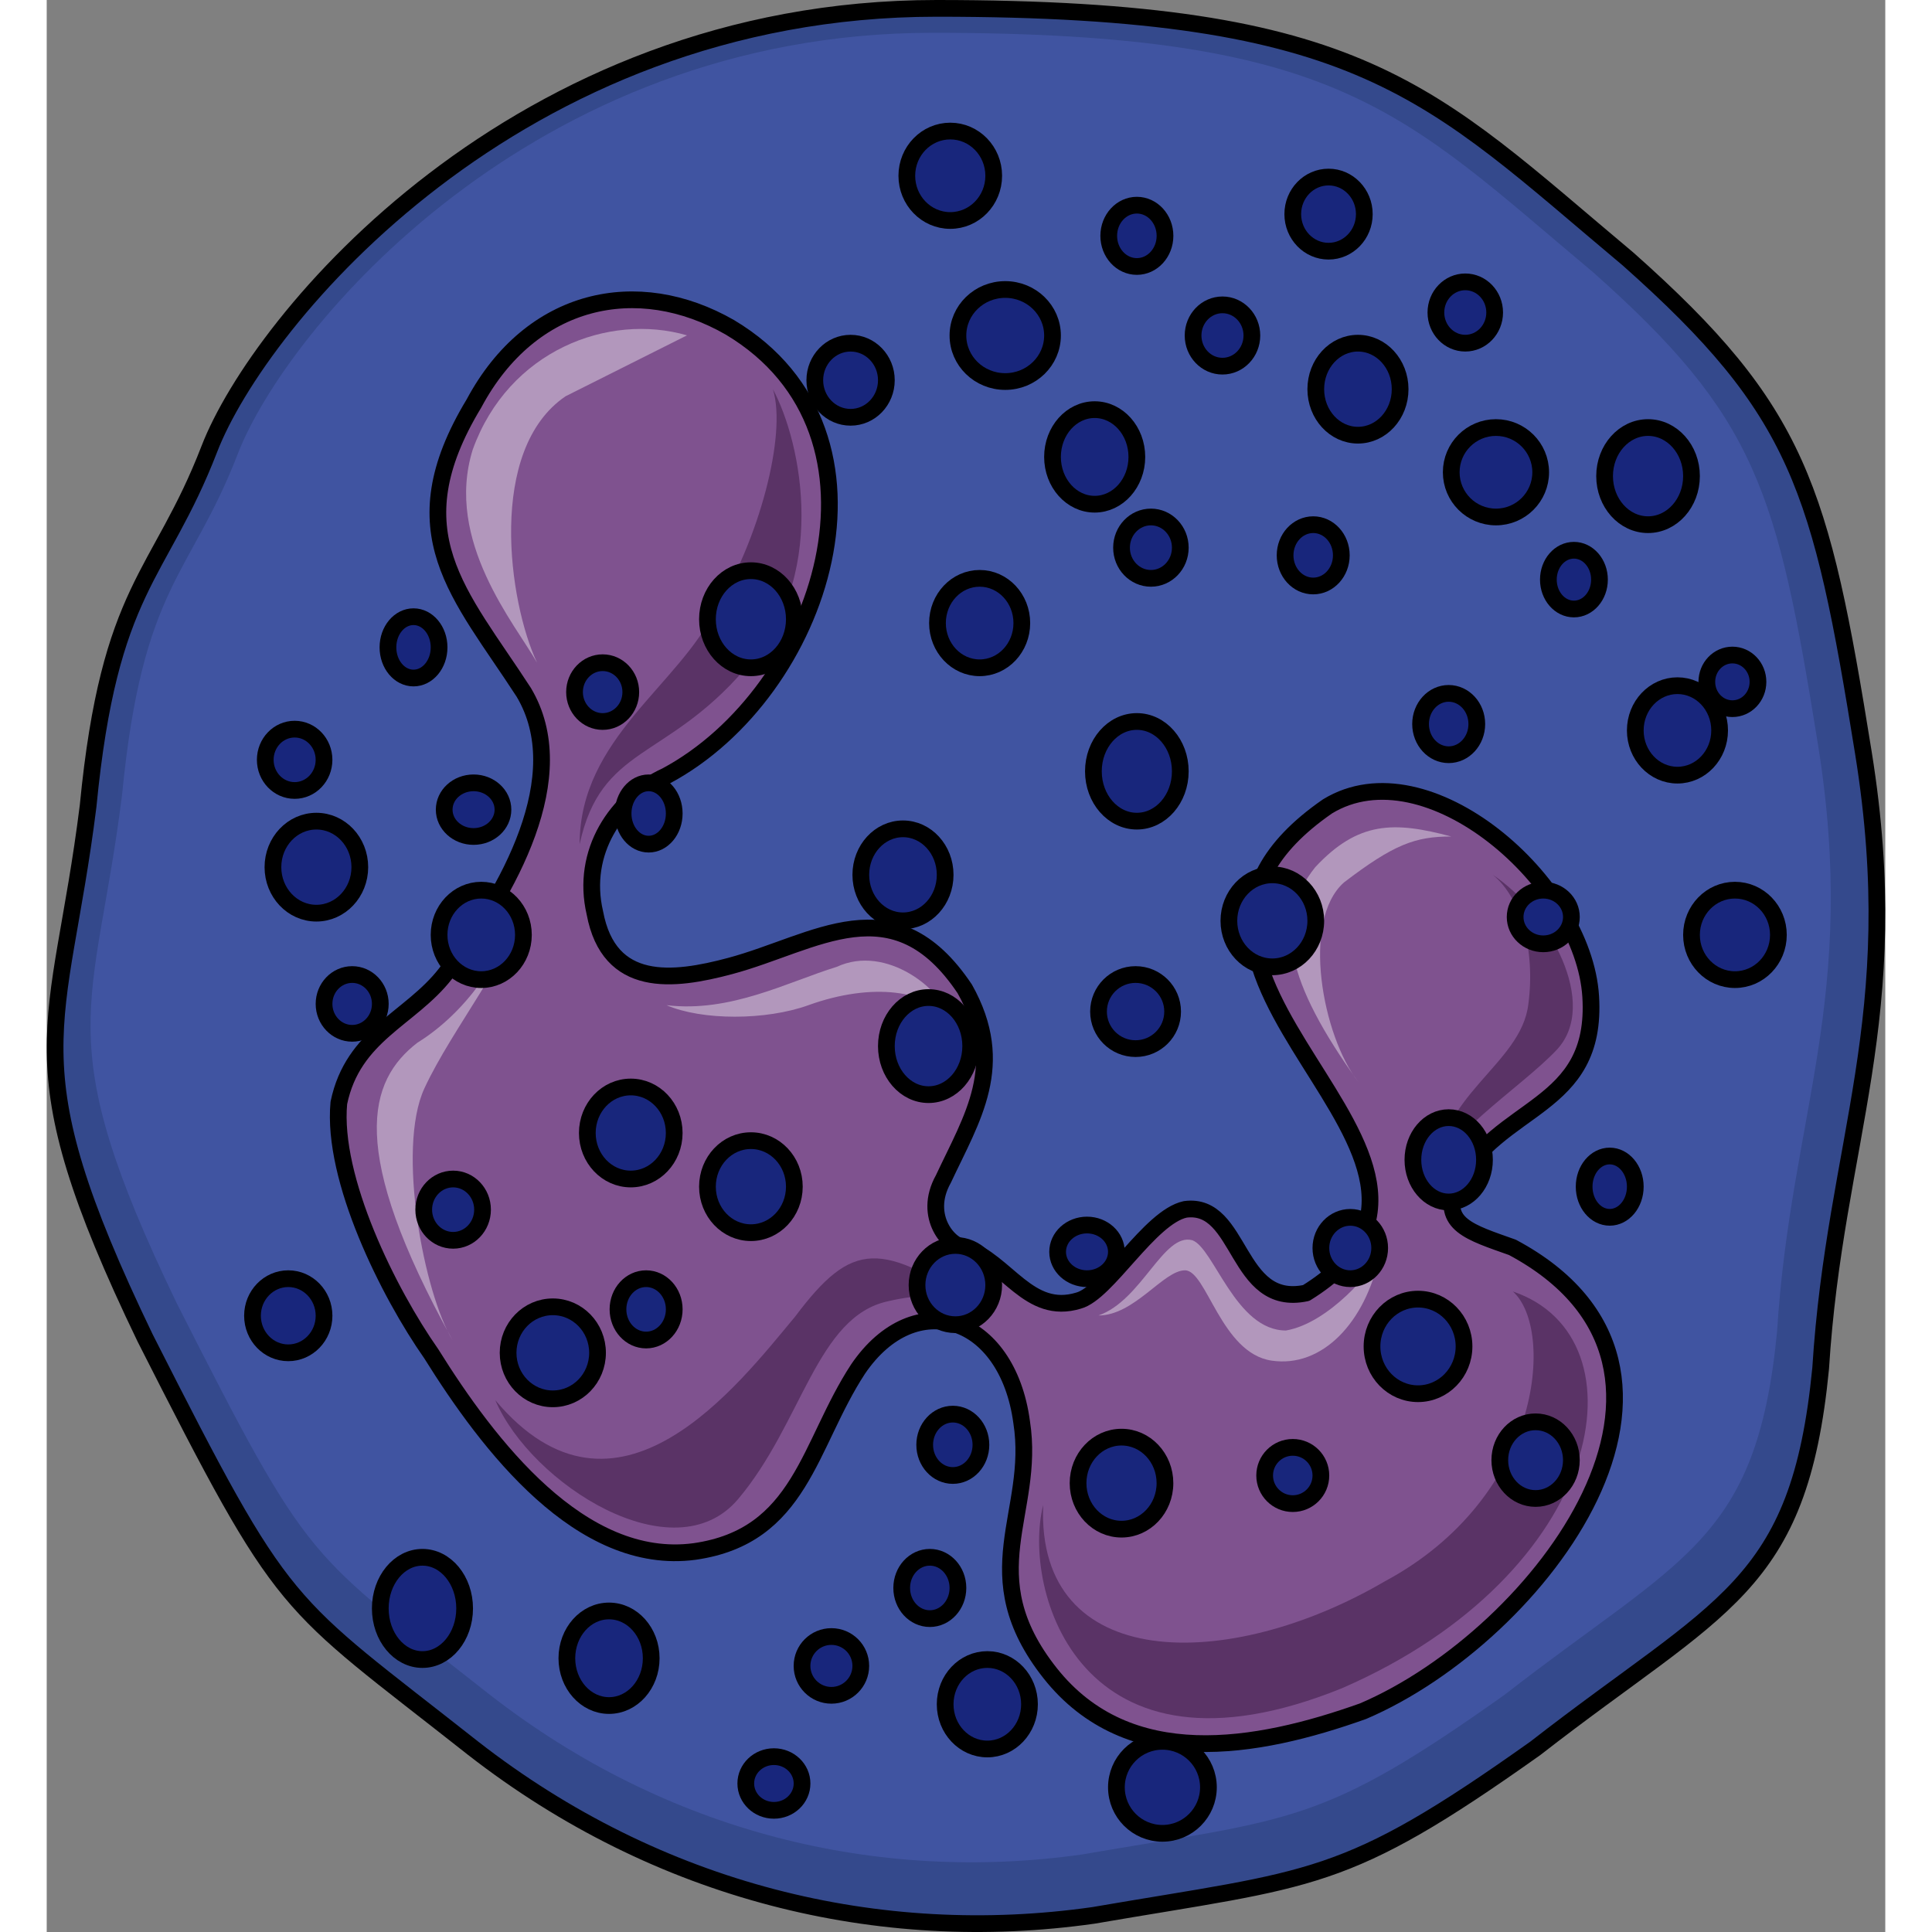
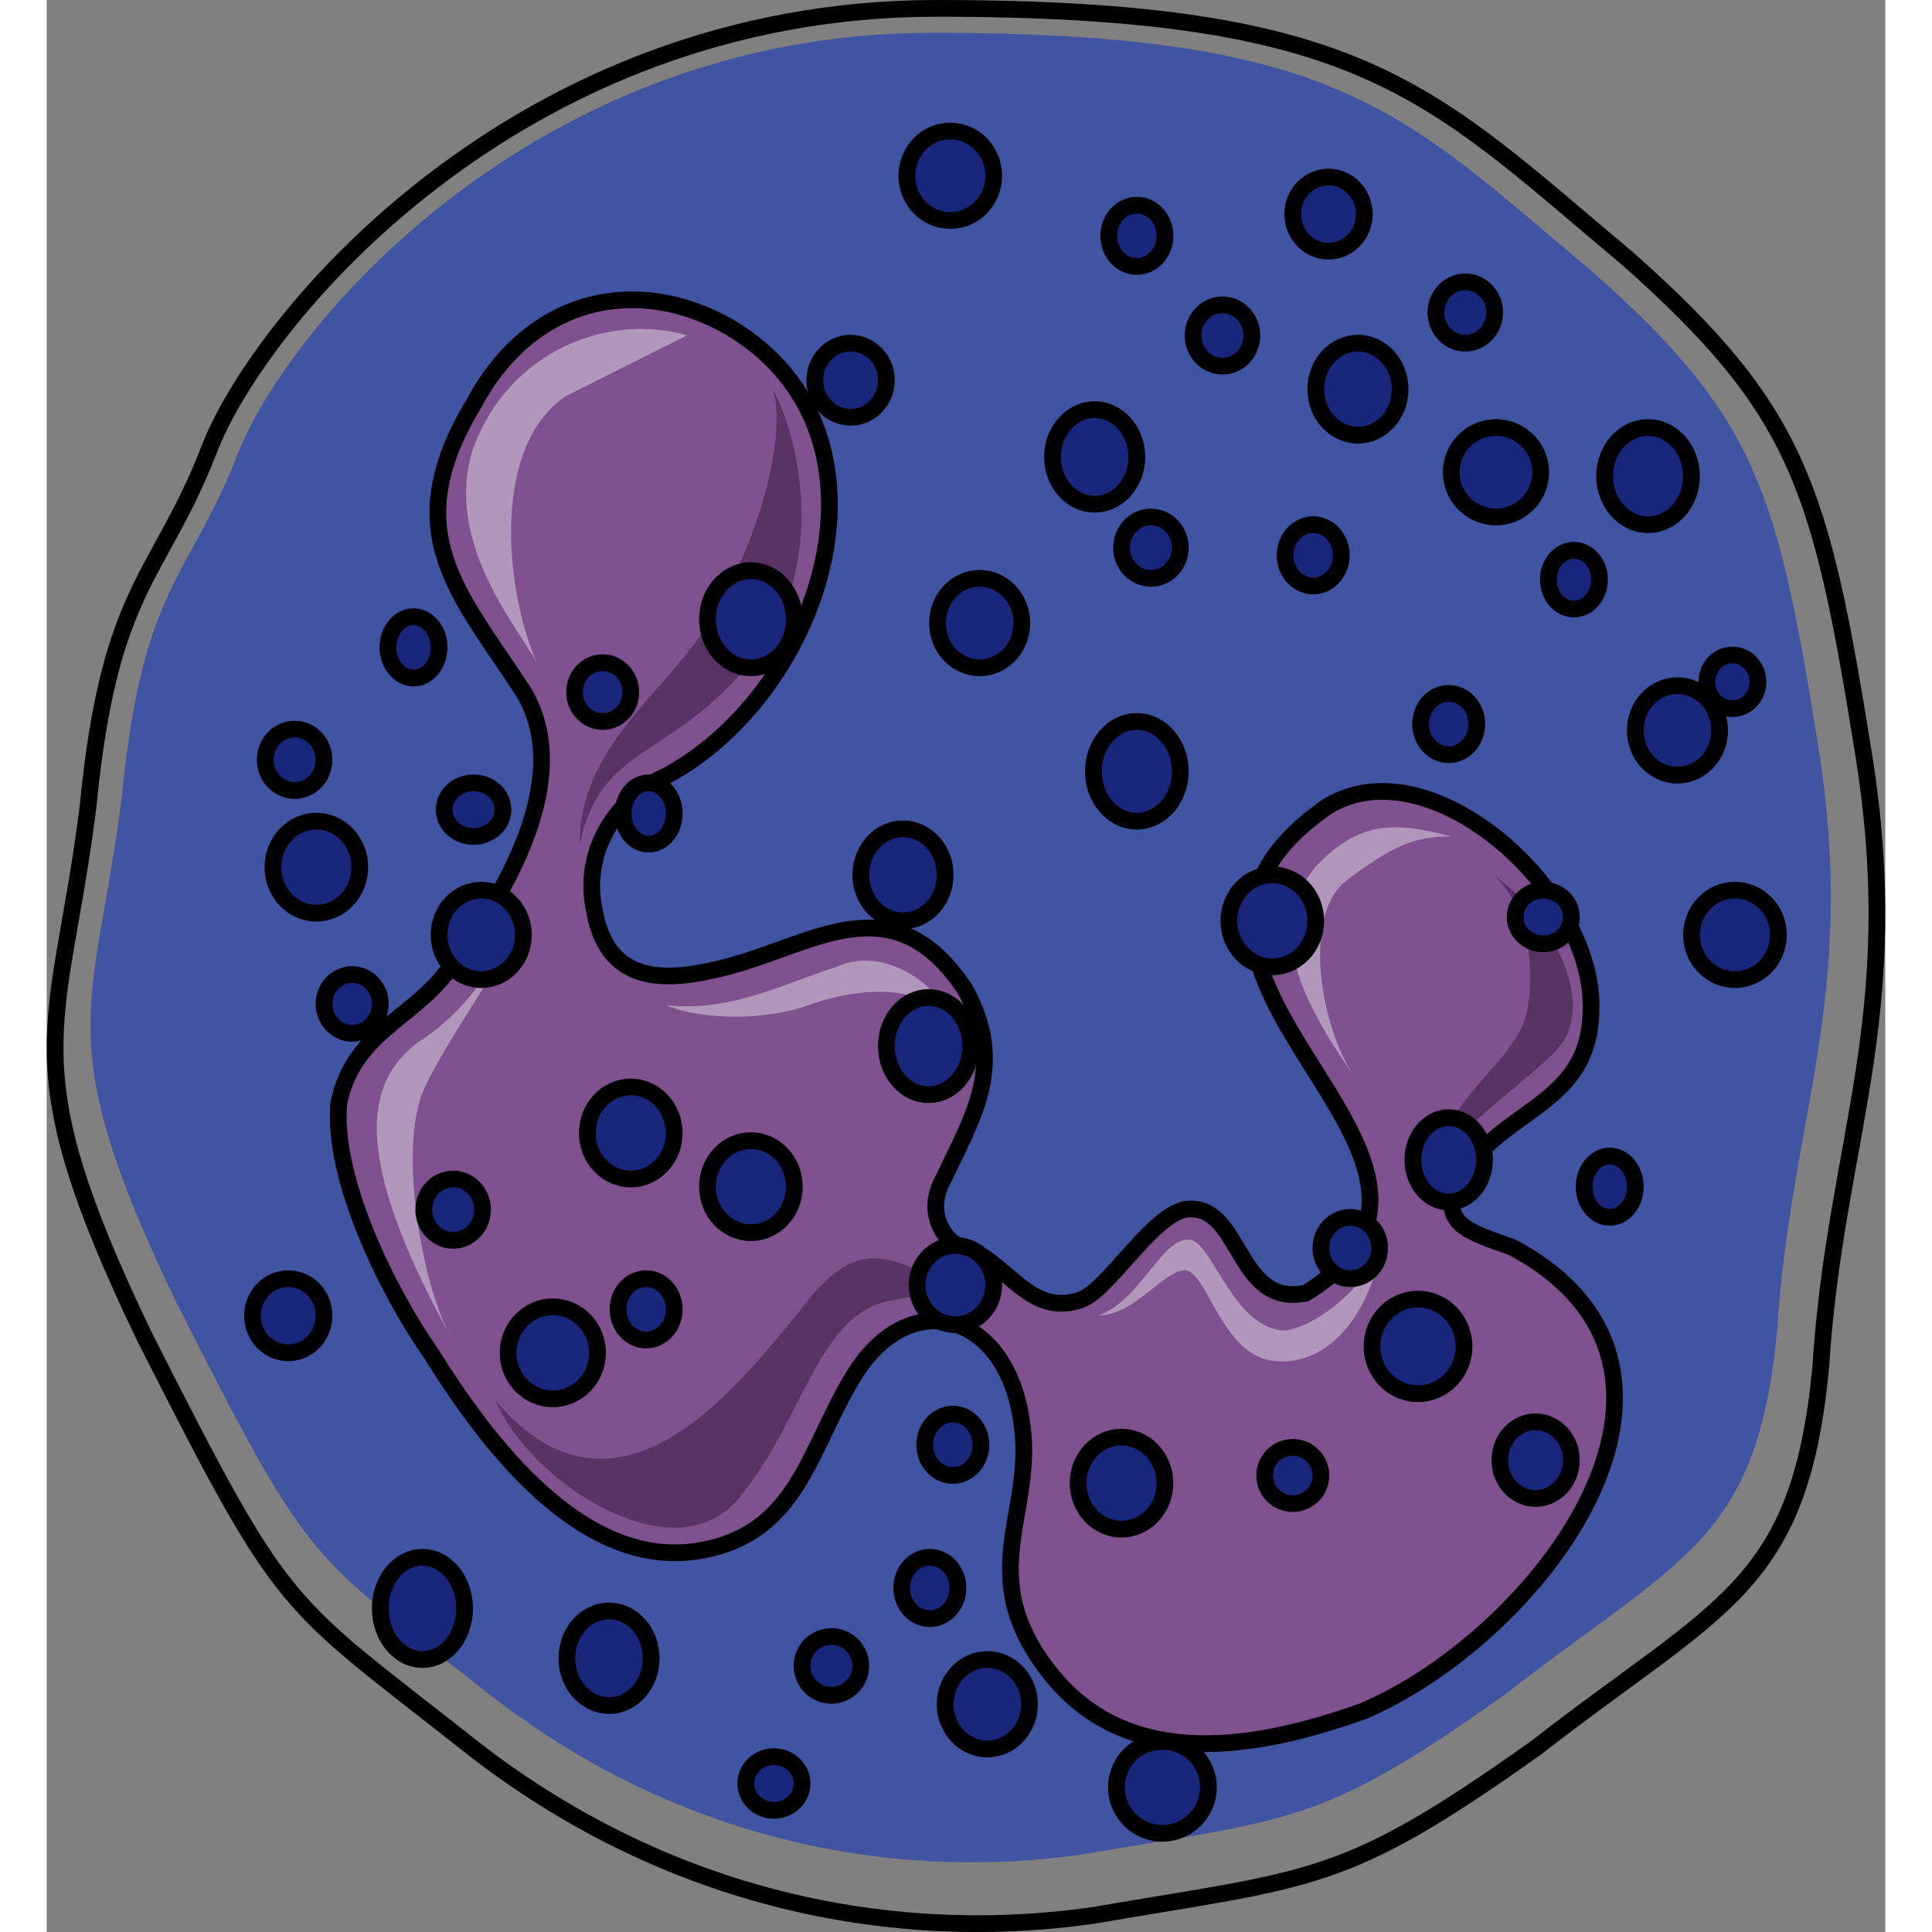
<svg xmlns="http://www.w3.org/2000/svg" version="1.1" id="Camada_1" width="800px" height="800px" viewBox="0 0 109.933 115.52" enable-background="new 0 0 109.933 115.52" xml:space="preserve">
  <rect x="0" y="0" width="109.933" height="115.52" fill="#808080" stroke="none" />
  <g>
-     <path fill-rule="evenodd" clip-rule="evenodd" fill="#34498C" d="M9.722,26.85c-2.985,7.721-5.969,8.176-7.248,21.351   c-1.705,13.629-4.689,14.992,3.41,31.8c8.527,16.81,8.1,15.447,19.611,24.531c11.084,8.633,24.3,11.813,37.089,9.995   c13.216-2.271,14.921-1.816,26.432-9.995c11.084-8.631,15.773-9.539,17.053-22.713c0.852-13.629,5.115-20.897,2.557-36.798   c-2.557-15.9-3.837-20.443-14.068-29.529C82.621,5.497,78.784,0.5,53.205,0.5C28.053,0.5,12.705,19.126,9.722,26.85L9.722,26.85z" />
    <path fill-rule="evenodd" clip-rule="evenodd" fill="#4054A1" d="M11.429,27.13c-2.851,7.375-5.701,7.81-6.924,20.395   c-1.629,13.018-4.479,14.32,3.258,30.376c8.145,16.057,7.738,14.755,18.733,23.433c10.588,8.246,23.212,11.284,35.428,9.547   c12.624-2.169,14.253-1.735,25.248-9.547c10.588-8.245,15.066-9.112,16.289-21.696c0.814-13.018,4.886-19.961,2.443-35.15   c-2.443-15.188-3.665-19.528-13.438-28.206C81.063,6.734,77.398,1.961,52.965,1.961C28.939,1.961,14.279,19.753,11.429,27.13   L11.429,27.13z" />
    <path fill-rule="evenodd" clip-rule="evenodd" fill="#7F528F" d="M37.03,46.398c9.357-5,14.46-20.456,3.827-26.821   c-5.528-3.181-11.907-1.818-15.31,4.546c-4.679,7.728-0.851,11.366,2.978,17.275c2.976,5-0.851,11.821-4.679,16.82   c-2.127,2.729-5.528,3.637-6.379,7.728c-0.425,4.547,2.976,11.365,5.528,15.002c3.403,5.455,8.931,12.728,15.736,11.821   c6.38-0.91,6.806-6.365,9.782-10.91c3.403-5.002,8.931-3.184,9.782,3.181c0.851,5.455-2.976,9.092,1.701,15.002   c4.679,5.91,12.334,4.547,18.713,2.274c10.633-4.547,22.542-20.457,8.931-27.732c-2.552-0.909-4.252-1.364-3.402-3.638   c2.551-5,8.506-4.545,8.081-11.365c-0.425-6.818-9.782-15.002-15.737-11.365c-14.46,10.002,11.909,20.912-1.276,29.096   c-4.252,0.91-3.827-5.455-7.23-5c-2.126,0.454-4.678,5-6.379,5.455c-2.978,0.908-4.254-2.274-6.805-3.183   c-0.851,0-2.552-1.818-1.276-4.091c1.702-3.638,3.827-6.821,1.276-11.365c-4.254-6.365-8.931-2.729-14.036-1.366   c-3.402,0.91-7.23,1.366-8.081-3.181C31.926,50.945,34.053,47.763,37.03,46.398L37.03,46.398z" />
    <path opacity="0.4" fill-rule="evenodd" clip-rule="evenodd" fill="#FFFFFF" d="M28.044,54.601   c-0.841,2.735-2.941,5.925-5.884,7.748c-2.941,2.279-4.203,6.38,2.102,17.775c-1.682-2.736-3.362-11.395-1.682-15.042   C24.262,61.438,28.044,56.88,28.044,54.601L28.044,54.601z" />
    <path opacity="0.4" fill-rule="evenodd" clip-rule="evenodd" fill="#FFFFFF" d="M37.061,60.103   c3.817,0.458,7.21-1.375,10.179-2.293c2.969-1.376,6.362,1.375,6.786,3.211c-1.272-1.836-4.665-2.293-8.482-0.918   C42.999,61.021,39.182,61.021,37.061,60.103L37.061,60.103z" />
    <path opacity="0.4" fill-rule="evenodd" clip-rule="evenodd" fill="#FFFFFF" d="M83.98,50.017c-3.423-0.918-5.563-0.918-8.13,1.833   c-2.567,3.209-1.711,6.878,2.567,12.838c-2.139-2.751-3.423-9.629-0.856-11.92C80.557,50.475,81.841,50.017,83.98,50.017   L83.98,50.017z" />
    <path opacity="0.4" fill-rule="evenodd" clip-rule="evenodd" fill="#FFFFFF" d="M62.89,78.655c2.586-0.9,3.879-4.95,5.603-4.5   c1.293,0.45,2.587,5.4,5.604,5.4c2.587-0.45,5.173-3.599,5.604-4.5c-0.863,4.05-3.449,6.75-6.466,6.3   c-3.017-0.449-3.879-5.399-5.173-5.399C66.769,75.956,65.045,78.655,62.89,78.655L62.89,78.655z" />
    <path opacity="0.4" fill-rule="evenodd" clip-rule="evenodd" fill="#FFFFFF" d="M38.284,20.052   c-4.698-1.366-10.675,0.91-12.81,6.828c-1.708,5.463,2.562,10.468,3.843,12.743c-1.708-3.64-2.989-12.743,1.708-15.93" />
    <path fill-rule="evenodd" clip-rule="evenodd" fill="#5A3366" d="M43.419,23.27c1.711,3.174,3.423,11.335-1.711,16.777   c-4.708,5.44-8.559,4.535-9.843,10.427c0-6.348,5.991-9.521,8.13-14.055C42.564,32.34,44.275,25.992,43.419,23.27L43.419,23.27z" />
    <path fill-rule="evenodd" clip-rule="evenodd" fill="#5A3366" d="M26.822,83.72c2.135,5.005,10.676,10.465,14.519,5.915   c3.843-4.551,4.697-10.92,8.967-11.83c3.843-0.91,5.551,0.455,5.551,0.455c-5.977-4.097-7.686-4.097-11.103,0.455   C41.341,82.809,34.081,92.363,26.822,83.72L26.822,83.72z" />
-     <path fill-rule="evenodd" clip-rule="evenodd" fill="#5A3366" d="M59.582,89.993c-1.277,5.017,2.127,17.335,17.87,10.949   C93.195,94.1,95.748,79.958,87.664,77.22c2.553,2.281,1.702,12.318-7.659,17.335C70.645,100.03,59.156,100.03,59.582,89.993   L59.582,89.993z" />
    <path fill-rule="evenodd" clip-rule="evenodd" fill="#5A3366" d="M86.465,52.309c3.403,2.272,6.379,7.73,3.828,10.457   c-2.127,2.273-7.23,5.456-7.23,7.73c0-5.002,5.103-6.821,5.528-10.457C89.017,56.855,88.166,53.673,86.465,52.309L86.465,52.309z" />
    <path fill="none" stroke="#000000" stroke-linecap="round" stroke-linejoin="round" stroke-miterlimit="10" d="M9.722,26.85   c-2.985,7.721-5.969,8.176-7.248,21.351c-1.705,13.629-4.689,14.992,3.41,31.8c8.527,16.81,8.1,15.447,19.611,24.531   c11.084,8.633,24.3,11.813,37.089,9.995c13.216-2.271,14.921-1.816,26.432-9.995c11.084-8.631,15.773-9.539,17.053-22.713   c0.852-13.629,5.115-20.897,2.557-36.798c-2.557-15.9-3.837-20.443-14.068-29.529C82.621,5.497,78.784,0.5,53.205,0.5   C28.053,0.5,12.705,19.126,9.722,26.85L9.722,26.85z" />
    <path fill="none" stroke="#000000" stroke-linecap="round" stroke-linejoin="round" stroke-miterlimit="10" d="M37.03,46.398   c9.357-5,14.46-20.456,3.827-26.821c-5.528-3.181-11.907-1.818-15.31,4.546c-4.679,7.728-0.851,11.366,2.978,17.275   c2.976,5-0.851,11.821-4.679,16.82c-2.127,2.729-5.528,3.637-6.379,7.728c-0.425,4.547,2.976,11.365,5.528,15.002   c3.403,5.455,8.931,12.728,15.736,11.821c6.38-0.91,6.806-6.365,9.782-10.91c3.403-5.002,8.931-3.184,9.782,3.181   c0.851,5.455-2.976,9.092,1.701,15.002c4.679,5.91,12.334,4.547,18.713,2.274c10.633-4.547,22.542-20.457,8.931-27.732   c-2.552-0.909-4.252-1.364-3.402-3.638c2.551-5,8.506-4.545,8.081-11.365c-0.425-6.818-9.782-15.002-15.737-11.365   c-14.46,10.002,11.909,20.912-1.276,29.096c-4.252,0.91-3.827-5.455-7.23-5c-2.126,0.454-4.678,5-6.379,5.455   c-2.978,0.908-4.254-2.274-6.805-3.183c-0.851,0-2.552-1.818-1.276-4.091c1.702-3.638,3.827-6.821,1.276-11.365   c-4.254-6.365-8.931-2.729-14.036-1.366c-3.402,0.91-7.23,1.366-8.081-3.181C31.926,50.945,34.053,47.763,37.03,46.398   L37.03,46.398z" />
    <g>
      <path fill-rule="evenodd" clip-rule="evenodd" fill="#18267C" stroke="#000000" stroke-linecap="round" stroke-miterlimit="10" d="    M39.507,70.954c0-1.52,1.163-2.751,2.598-2.751c1.435,0,2.598,1.231,2.598,2.751c0,1.52-1.163,2.751-2.598,2.751    C40.669,73.705,39.507,72.474,39.507,70.954L39.507,70.954z" />
-       <path fill-rule="evenodd" clip-rule="evenodd" fill="#18267C" stroke="#000000" stroke-linecap="round" stroke-miterlimit="10" d="    M27.587,80.889c0-1.52,1.196-2.751,2.674-2.751c1.477,0,2.674,1.231,2.674,2.751c0,1.52-1.197,2.751-2.674,2.751    C28.783,83.64,27.587,82.409,27.587,80.889L27.587,80.889z" />
+       <path fill-rule="evenodd" clip-rule="evenodd" fill="#18267C" stroke="#000000" stroke-linecap="round" stroke-miterlimit="10" d="    M27.587,80.889c0-1.52,1.196-2.751,2.674-2.751c1.477,0,2.674,1.231,2.674,2.751c0,1.52-1.197,2.751-2.674,2.751    C28.783,83.64,27.587,82.409,27.587,80.889z" />
      <path fill-rule="evenodd" clip-rule="evenodd" fill="#18267C" stroke="#000000" stroke-linecap="round" stroke-miterlimit="10" d="    M94.985,43.675c0-1.477,1.128-2.676,2.521-2.676c1.393,0,2.522,1.199,2.522,2.676c0,1.476-1.129,2.673-2.522,2.673    C96.113,46.348,94.985,45.151,94.985,43.675L94.985,43.675z" />
      <path fill-rule="evenodd" clip-rule="evenodd" fill="#18267C" stroke="#000000" stroke-linecap="round" stroke-miterlimit="10" d="    M93.15,28.467c0-1.602,1.163-2.903,2.598-2.903c1.435,0,2.598,1.301,2.598,2.903c0,1.604-1.163,2.905-2.598,2.905    C94.313,31.372,93.15,30.071,93.15,28.467L93.15,28.467z" />
      <path fill-rule="evenodd" clip-rule="evenodd" fill="#18267C" stroke="#000000" stroke-linecap="round" stroke-miterlimit="10" d="    M60.139,27.321c0-1.561,1.129-2.827,2.521-2.827c1.393,0,2.522,1.266,2.522,2.827s-1.129,2.827-2.522,2.827    C61.268,30.148,60.139,28.882,60.139,27.321L60.139,27.321z" />
      <path fill-rule="evenodd" clip-rule="evenodd" fill="#18267C" stroke="#000000" stroke-linecap="round" stroke-miterlimit="10" d="    M13.526,51.85c0-1.52,1.163-2.751,2.598-2.751c1.434,0,2.597,1.231,2.597,2.751c0,1.52-1.163,2.751-2.597,2.751    C14.689,54.601,13.526,53.37,13.526,51.85L13.526,51.85z" />
      <path fill-rule="evenodd" clip-rule="evenodd" fill="#18267C" stroke="#000000" stroke-linecap="round" stroke-miterlimit="10" d="    M70.685,55.059c0-1.517,1.163-2.75,2.598-2.75c1.434,0,2.598,1.233,2.598,2.75c0,1.52-1.164,2.751-2.598,2.751    C71.847,57.81,70.685,56.579,70.685,55.059L70.685,55.059z" />
      <path fill-rule="evenodd" clip-rule="evenodd" fill="#18267C" stroke="#000000" stroke-linecap="round" stroke-miterlimit="10" d="    M75.881,23.27c0-1.517,1.128-2.75,2.521-2.75c1.393,0,2.522,1.232,2.522,2.75c0,1.52-1.129,2.751-2.522,2.751    C77.009,26.021,75.881,24.79,75.881,23.27L75.881,23.27z" />
      <path fill-rule="evenodd" clip-rule="evenodd" fill="#18267C" stroke="#000000" stroke-linecap="round" stroke-miterlimit="10" d="    M62.584,46.119c0-1.645,1.163-2.979,2.598-2.979c1.435,0,2.598,1.333,2.598,2.979c0,1.647-1.163,2.98-2.598,2.98    C63.747,49.099,62.584,47.766,62.584,46.119L62.584,46.119z" />
      <path fill-rule="evenodd" clip-rule="evenodd" fill="#18267C" stroke="#000000" stroke-linecap="round" stroke-miterlimit="10" d="    M83.98,28.238c0-1.477,1.198-2.674,2.675-2.674c1.476,0,2.674,1.197,2.674,2.674c0,1.478-1.198,2.674-2.674,2.674    C85.178,30.912,83.98,29.715,83.98,28.238L83.98,28.238z" />
      <path fill-rule="evenodd" clip-rule="evenodd" fill="#18267C" stroke="#000000" stroke-linecap="round" stroke-miterlimit="10" d="    M39.507,37.026c0-1.604,1.163-2.903,2.598-2.903c1.435,0,2.598,1.299,2.598,2.903c0,1.604-1.163,2.903-2.598,2.903    C40.669,39.929,39.507,38.63,39.507,37.026L39.507,37.026z" />
      <path fill-rule="evenodd" clip-rule="evenodd" fill="#18267C" stroke="#000000" stroke-linecap="round" stroke-miterlimit="10" d="    M32.324,67.745c0-1.52,1.163-2.751,2.598-2.751c1.435,0,2.598,1.231,2.598,2.751c0,1.52-1.163,2.751-2.598,2.751    C33.487,70.496,32.324,69.265,32.324,67.745L32.324,67.745z" />
      <path fill-rule="evenodd" clip-rule="evenodd" fill="#18267C" stroke="#000000" stroke-linecap="round" stroke-miterlimit="10" d="    M50.205,62.549c0-1.604,1.129-2.903,2.521-2.903c1.393,0,2.522,1.298,2.522,2.903c0,1.604-1.129,2.903-2.522,2.903    C51.335,65.452,50.205,64.153,50.205,62.549L50.205,62.549z" />
      <path fill-rule="evenodd" clip-rule="evenodd" fill="#18267C" stroke="#000000" stroke-linecap="round" stroke-miterlimit="10" d="    M61.667,88.682c0-1.52,1.163-2.751,2.598-2.751c1.434,0,2.598,1.231,2.598,2.751c0,1.52-1.164,2.751-2.598,2.751    C62.83,91.433,61.667,90.202,61.667,88.682L61.667,88.682z" />
      <path fill-rule="evenodd" clip-rule="evenodd" fill="#18267C" stroke="#000000" stroke-linecap="round" stroke-miterlimit="10" d="    M52.038,76.839c0-1.308,1.027-2.371,2.293-2.371c1.266,0,2.292,1.062,2.292,2.371c0,1.307-1.026,2.368-2.292,2.368    C53.066,79.207,52.038,78.146,52.038,76.839L52.038,76.839z" />
-       <path fill-rule="evenodd" clip-rule="evenodd" fill="#18267C" stroke="#000000" stroke-linecap="round" stroke-miterlimit="10" d="    M62.89,60.485c0-1.224,0.991-2.215,2.215-2.215c1.225,0,2.216,0.991,2.216,2.215c0,1.224-0.991,2.215-2.216,2.215    C63.881,62.7,62.89,61.709,62.89,60.485L62.89,60.485z" />
      <path fill-rule="evenodd" clip-rule="evenodd" fill="#18267C" stroke="#000000" stroke-linecap="round" stroke-miterlimit="10" d="    M81.688,69.349c0-1.393,0.958-2.522,2.139-2.522c1.183,0,2.141,1.129,2.141,2.522c0,1.393-0.958,2.522-2.141,2.522    C82.646,71.872,81.688,70.742,81.688,69.349L81.688,69.349z" />
      <path fill-rule="evenodd" clip-rule="evenodd" fill="#18267C" stroke="#000000" stroke-linecap="round" stroke-miterlimit="10" d="    M86.884,87.306c0-1.266,0.958-2.291,2.139-2.291c1.182,0,2.141,1.025,2.141,2.291c0,1.266-0.959,2.293-2.141,2.293    C87.842,89.6,86.884,88.573,86.884,87.306L86.884,87.306z" />
      <path fill-rule="evenodd" clip-rule="evenodd" fill="#18267C" stroke="#000000" stroke-linecap="round" stroke-miterlimit="10" d="    M74.505,12.803c0-1.224,0.958-2.216,2.139-2.216c1.182,0,2.139,0.993,2.139,2.216s-0.958,2.216-2.139,2.216    C75.463,15.019,74.505,14.027,74.505,12.803L74.505,12.803z" />
      <path fill-rule="evenodd" clip-rule="evenodd" fill="#18267C" stroke="#000000" stroke-linecap="round" stroke-miterlimit="10" d="    M12.304,78.672c0-1.224,0.958-2.216,2.139-2.216c1.182,0,2.139,0.993,2.139,2.216c0,1.224-0.958,2.216-2.139,2.216    C13.261,80.889,12.304,79.896,12.304,78.672L12.304,78.672z" />
      <path fill-rule="evenodd" clip-rule="evenodd" fill="#18267C" stroke="#000000" stroke-linecap="round" stroke-miterlimit="10" d="    M45.926,22.735c0-1.224,0.958-2.215,2.139-2.215c1.183,0,2.14,0.991,2.14,2.215c0,1.224-0.957,2.216-2.14,2.216    C46.883,24.952,45.926,23.959,45.926,22.735L45.926,22.735z" />
-       <path fill-rule="evenodd" clip-rule="evenodd" fill="#18267C" stroke="#000000" stroke-linecap="round" stroke-miterlimit="10" d="    M54.484,20.061c0-1.52,1.266-2.751,2.828-2.751c1.561,0,2.827,1.231,2.827,2.751c0,1.52-1.266,2.752-2.827,2.752    C55.75,22.814,54.484,21.581,54.484,20.061L54.484,20.061z" />
      <path fill-rule="evenodd" clip-rule="evenodd" fill="#18267C" stroke="#000000" stroke-linecap="round" stroke-miterlimit="10" d="    M98.346,55.9c0-1.476,1.163-2.674,2.598-2.674c1.435,0,2.598,1.198,2.598,2.674c0,1.477-1.163,2.675-2.598,2.675    C99.509,58.575,98.346,57.377,98.346,55.9L98.346,55.9z" />
      <path fill-rule="evenodd" clip-rule="evenodd" fill="#18267C" stroke="#000000" stroke-linecap="round" stroke-miterlimit="10" d="    M79.243,80.506c0-1.562,1.231-2.827,2.751-2.827c1.519,0,2.751,1.265,2.751,2.827c0,1.562-1.233,2.828-2.751,2.828    C80.474,83.334,79.243,82.068,79.243,80.506L79.243,80.506z" />
      <path fill-rule="evenodd" clip-rule="evenodd" fill="#18267C" stroke="#000000" stroke-linecap="round" stroke-miterlimit="10" d="    M63.96,106.869c0-1.519,1.231-2.75,2.751-2.75c1.519,0,2.751,1.231,2.751,2.75c0,1.518-1.233,2.751-2.751,2.751    C65.191,109.62,63.96,108.388,63.96,106.869L63.96,106.869z" />
      <path fill-rule="evenodd" clip-rule="evenodd" fill="#18267C" stroke="#000000" stroke-linecap="round" stroke-miterlimit="10" d="    M31.101,99.152c0-1.562,1.129-2.828,2.521-2.828c1.393,0,2.522,1.266,2.522,2.828c0,1.562-1.129,2.827-2.522,2.827    C32.231,101.979,31.101,100.714,31.101,99.152L31.101,99.152z" />
      <path fill-rule="evenodd" clip-rule="evenodd" fill="#18267C" stroke="#000000" stroke-linecap="round" stroke-miterlimit="10" d="    M53.72,101.903c0-1.477,1.129-2.675,2.522-2.675c1.392,0,2.521,1.198,2.521,2.675c0,1.476-1.129,2.674-2.521,2.674    C54.849,104.577,53.72,103.379,53.72,101.903L53.72,101.903z" />
      <path fill-rule="evenodd" clip-rule="evenodd" fill="#18267C" stroke="#000000" stroke-linecap="round" stroke-miterlimit="10" d="    M19.945,96.172c0-1.689,1.128-3.057,2.521-3.057c1.393,0,2.522,1.368,2.522,3.057c0,1.688-1.129,3.057-2.522,3.057    C21.073,99.229,19.945,97.859,19.945,96.172L19.945,96.172z" />
      <path fill-rule="evenodd" clip-rule="evenodd" fill="#18267C" stroke="#000000" stroke-linecap="round" stroke-miterlimit="10" d="    M23.46,55.9c0-1.476,1.129-2.674,2.521-2.674c1.393,0,2.522,1.198,2.522,2.674c0,1.477-1.129,2.675-2.522,2.675    C24.589,58.575,23.46,57.377,23.46,55.9L23.46,55.9z" />
      <path fill-rule="evenodd" clip-rule="evenodd" fill="#18267C" stroke="#000000" stroke-linecap="round" stroke-miterlimit="10" d="    M48.677,52.308c0-1.517,1.129-2.75,2.521-2.75c1.393,0,2.522,1.232,2.522,2.75c0,1.52-1.129,2.751-2.522,2.751    C49.806,55.059,48.677,53.828,48.677,52.308L48.677,52.308z" />
      <path fill-rule="evenodd" clip-rule="evenodd" fill="#18267C" stroke="#000000" stroke-linecap="round" stroke-miterlimit="10" d="    M51.428,10.51c0-1.477,1.163-2.674,2.598-2.674c1.435,0,2.598,1.197,2.598,2.674c0,1.478-1.163,2.674-2.598,2.674    C52.591,13.184,51.428,11.987,51.428,10.51L51.428,10.51z" />
      <path fill-rule="evenodd" clip-rule="evenodd" fill="#18267C" stroke="#000000" stroke-linecap="round" stroke-miterlimit="10" d="    M53.261,37.255c0-1.477,1.129-2.674,2.522-2.674c1.393,0,2.521,1.197,2.521,2.674c0,1.478-1.128,2.674-2.521,2.674    C54.39,39.929,53.261,38.732,53.261,37.255L53.261,37.255z" />
      <path fill-rule="evenodd" clip-rule="evenodd" fill="#18267C" stroke="#000000" stroke-linecap="round" stroke-miterlimit="10" d="    M74.046,33.205c0-1.012,0.752-1.833,1.682-1.833c0.928,0,1.68,0.821,1.68,1.833s-0.752,1.833-1.68,1.833    C74.799,35.039,74.046,34.218,74.046,33.205L74.046,33.205z" />
      <path fill-rule="evenodd" clip-rule="evenodd" fill="#18267C" stroke="#000000" stroke-linecap="round" stroke-miterlimit="10" d="    M63.501,14.101c0-1.012,0.754-1.833,1.682-1.833c0.928,0,1.682,0.821,1.682,1.833s-0.754,1.833-1.682,1.833    C64.254,15.935,63.501,15.114,63.501,14.101L63.501,14.101z" />
      <path fill-rule="evenodd" clip-rule="evenodd" fill="#18267C" stroke="#000000" stroke-linecap="round" stroke-miterlimit="10" d="    M89.788,34.658c0-0.971,0.684-1.757,1.527-1.757c0.845,0,1.529,0.786,1.529,1.757c0,0.97-0.684,1.756-1.529,1.756    C90.472,36.414,89.788,35.628,89.788,34.658L89.788,34.658z" />
      <path fill-rule="evenodd" clip-rule="evenodd" fill="#18267C" stroke="#000000" stroke-linecap="round" stroke-miterlimit="10" d="    M87.801,54.83c0-0.886,0.752-1.604,1.682-1.604c0.928,0,1.682,0.719,1.682,1.604c0,0.887-0.754,1.604-1.682,1.604    C88.553,56.435,87.801,55.717,87.801,54.83L87.801,54.83z" />
      <path fill-rule="evenodd" clip-rule="evenodd" fill="#18267C" stroke="#000000" stroke-linecap="round" stroke-miterlimit="10" d="    M91.927,70.954c0-1.013,0.684-1.833,1.529-1.833c0.843,0,1.529,0.821,1.529,1.833c0,1.012-0.685,1.833-1.529,1.833    C92.612,72.787,91.927,71.966,91.927,70.954L91.927,70.954z" />
      <path fill-rule="evenodd" clip-rule="evenodd" fill="#18267C" stroke="#000000" stroke-linecap="round" stroke-miterlimit="10" d="    M52.497,86.391c0-1.014,0.753-1.836,1.682-1.836c0.928,0,1.68,0.822,1.68,1.836c0,1.012-0.752,1.833-1.68,1.833    C53.25,88.224,52.497,87.403,52.497,86.391L52.497,86.391z" />
-       <path fill-rule="evenodd" clip-rule="evenodd" fill="#18267C" stroke="#000000" stroke-linecap="round" stroke-miterlimit="10" d="    M60.445,74.852c0-0.886,0.786-1.604,1.757-1.604c0.97,0,1.757,0.719,1.757,1.604s-0.787,1.604-1.757,1.604    C61.231,76.456,60.445,75.737,60.445,74.852L60.445,74.852z" />
      <path fill-rule="evenodd" clip-rule="evenodd" fill="#18267C" stroke="#000000" stroke-linecap="round" stroke-miterlimit="10" d="    M76.186,74.623c0-1.012,0.787-1.834,1.757-1.834c0.971,0,1.759,0.822,1.759,1.834c0,1.012-0.787,1.833-1.759,1.833    C76.973,76.456,76.186,75.635,76.186,74.623L76.186,74.623z" />
      <path fill-rule="evenodd" clip-rule="evenodd" fill="#18267C" stroke="#000000" stroke-linecap="round" stroke-miterlimit="10" d="    M82.147,43.292c0-1.012,0.752-1.833,1.68-1.833c0.929,0,1.682,0.821,1.682,1.833c0,1.014-0.753,1.835-1.682,1.835    C82.899,45.126,82.147,44.306,82.147,43.292L82.147,43.292z" />
      <path fill-rule="evenodd" clip-rule="evenodd" fill="#18267C" stroke="#000000" stroke-linecap="round" stroke-miterlimit="10" d="    M99.263,40.77c0-0.886,0.684-1.604,1.529-1.604s1.529,0.719,1.529,1.604c0,0.887-0.684,1.604-1.529,1.604    S99.263,41.656,99.263,40.77L99.263,40.77z" />
      <path fill-rule="evenodd" clip-rule="evenodd" fill="#18267C" stroke="#000000" stroke-linecap="round" stroke-miterlimit="10" d="    M83.063,18.686c0-1.012,0.787-1.833,1.757-1.833s1.757,0.821,1.757,1.833c0,1.012-0.787,1.833-1.757,1.833    S83.063,19.698,83.063,18.686L83.063,18.686z" />
      <path fill-rule="evenodd" clip-rule="evenodd" fill="#18267C" stroke="#000000" stroke-linecap="round" stroke-miterlimit="10" d="    M68.544,20.061c0-1.012,0.787-1.833,1.757-1.833c0.971,0,1.759,0.821,1.759,1.833c0,1.012-0.787,1.833-1.759,1.833    C69.331,21.895,68.544,21.074,68.544,20.061L68.544,20.061z" />
      <path fill-rule="evenodd" clip-rule="evenodd" fill="#18267C" stroke="#000000" stroke-linecap="round" stroke-miterlimit="10" d="    M64.266,32.748c0-1.014,0.786-1.836,1.757-1.836c0.97,0,1.757,0.822,1.757,1.836c0,1.013-0.787,1.833-1.757,1.833    C65.052,34.581,64.266,33.76,64.266,32.748L64.266,32.748z" />
      <path fill-rule="evenodd" clip-rule="evenodd" fill="#18267C" stroke="#000000" stroke-linecap="round" stroke-miterlimit="10" d="    M20.403,38.708c0-1.012,0.684-1.834,1.529-1.834c0.845,0,1.529,0.822,1.529,1.834c0,1.013-0.684,1.833-1.529,1.833    C21.087,40.541,20.403,39.72,20.403,38.708L20.403,38.708z" />
      <path fill-rule="evenodd" clip-rule="evenodd" fill="#18267C" stroke="#000000" stroke-linecap="round" stroke-miterlimit="10" d="    M23.766,48.412c0-0.887,0.786-1.604,1.757-1.604c0.97,0,1.757,0.718,1.757,1.604c0,0.886-0.787,1.604-1.757,1.604    C24.552,50.017,23.766,49.298,23.766,48.412L23.766,48.412z" />
      <path fill-rule="evenodd" clip-rule="evenodd" fill="#18267C" stroke="#000000" stroke-linecap="round" stroke-miterlimit="10" d="    M31.559,41.382c0-0.97,0.754-1.757,1.682-1.757c0.929,0,1.682,0.787,1.682,1.757c0,0.97-0.752,1.759-1.682,1.759    C32.313,43.14,31.559,42.352,31.559,41.382L31.559,41.382z" />
      <path fill-rule="evenodd" clip-rule="evenodd" fill="#18267C" stroke="#000000" stroke-linecap="round" stroke-miterlimit="10" d="    M34.463,48.641c0-1.012,0.684-1.833,1.529-1.833c0.843,0,1.529,0.821,1.529,1.833c0,1.013-0.685,1.833-1.529,1.833    C35.147,50.475,34.463,49.654,34.463,48.641L34.463,48.641z" />
      <path fill-rule="evenodd" clip-rule="evenodd" fill="#18267C" stroke="#000000" stroke-linecap="round" stroke-miterlimit="10" d="    M22.542,72.329c0-1.012,0.787-1.833,1.759-1.833c0.97,0,1.758,0.821,1.758,1.833c0,1.012-0.787,1.833-1.758,1.833    C23.329,74.163,22.542,73.342,22.542,72.329L22.542,72.329z" />
      <path fill-rule="evenodd" clip-rule="evenodd" fill="#18267C" stroke="#000000" stroke-linecap="round" stroke-miterlimit="10" d="    M34.157,78.289c0-1.012,0.752-1.833,1.682-1.833c0.929,0,1.682,0.821,1.682,1.833c0,1.014-0.753,1.835-1.682,1.835    C34.91,80.124,34.157,79.303,34.157,78.289L34.157,78.289z" />
      <path fill-rule="evenodd" clip-rule="evenodd" fill="#18267C" stroke="#000000" stroke-linecap="round" stroke-miterlimit="10" d="    M41.799,106.639c0-0.886,0.752-1.604,1.682-1.604c0.929,0,1.682,0.719,1.682,1.604c0,0.888-0.753,1.606-1.682,1.606    C42.551,108.245,41.799,107.527,41.799,106.639L41.799,106.639z" />
      <path fill-rule="evenodd" clip-rule="evenodd" fill="#18267C" stroke="#000000" stroke-linecap="round" stroke-miterlimit="10" d="    M45.162,99.609c0-0.97,0.786-1.756,1.757-1.756c0.97,0,1.757,0.786,1.757,1.756c0,0.97-0.787,1.759-1.757,1.759    C45.948,101.368,45.162,100.58,45.162,99.609L45.162,99.609z" />
      <path fill-rule="evenodd" clip-rule="evenodd" fill="#18267C" stroke="#000000" stroke-linecap="round" stroke-miterlimit="10" d="    M51.122,94.948c0-1.012,0.752-1.833,1.682-1.833c0.928,0,1.68,0.821,1.68,1.833c0,1.014-0.752,1.834-1.68,1.834    C51.874,96.782,51.122,95.962,51.122,94.948L51.122,94.948z" />
      <path fill-rule="evenodd" clip-rule="evenodd" fill="#18267C" stroke="#000000" stroke-linecap="round" stroke-miterlimit="10" d="    M13.067,45.432c0-1.014,0.787-1.834,1.757-1.834c0.971,0,1.757,0.821,1.757,1.834c0,1.012-0.786,1.833-1.757,1.833    C13.855,47.266,13.067,46.445,13.067,45.432L13.067,45.432z" />
      <path fill-rule="evenodd" clip-rule="evenodd" fill="#18267C" stroke="#000000" stroke-linecap="round" stroke-miterlimit="10" d="    M16.582,60.026c0-0.97,0.753-1.756,1.682-1.756c0.928,0,1.682,0.786,1.682,1.756c0,0.97-0.754,1.759-1.682,1.759    C17.335,61.785,16.582,60.996,16.582,60.026L16.582,60.026z" />
      <path fill-rule="evenodd" clip-rule="evenodd" fill="#18267C" stroke="#000000" stroke-linecap="round" stroke-miterlimit="10" d="    M72.824,88.224c0-0.928,0.752-1.682,1.682-1.682c0.928,0,1.68,0.754,1.68,1.682s-0.753,1.682-1.68,1.682    C73.576,89.906,72.824,89.152,72.824,88.224L72.824,88.224z" />
    </g>
  </g>
</svg>